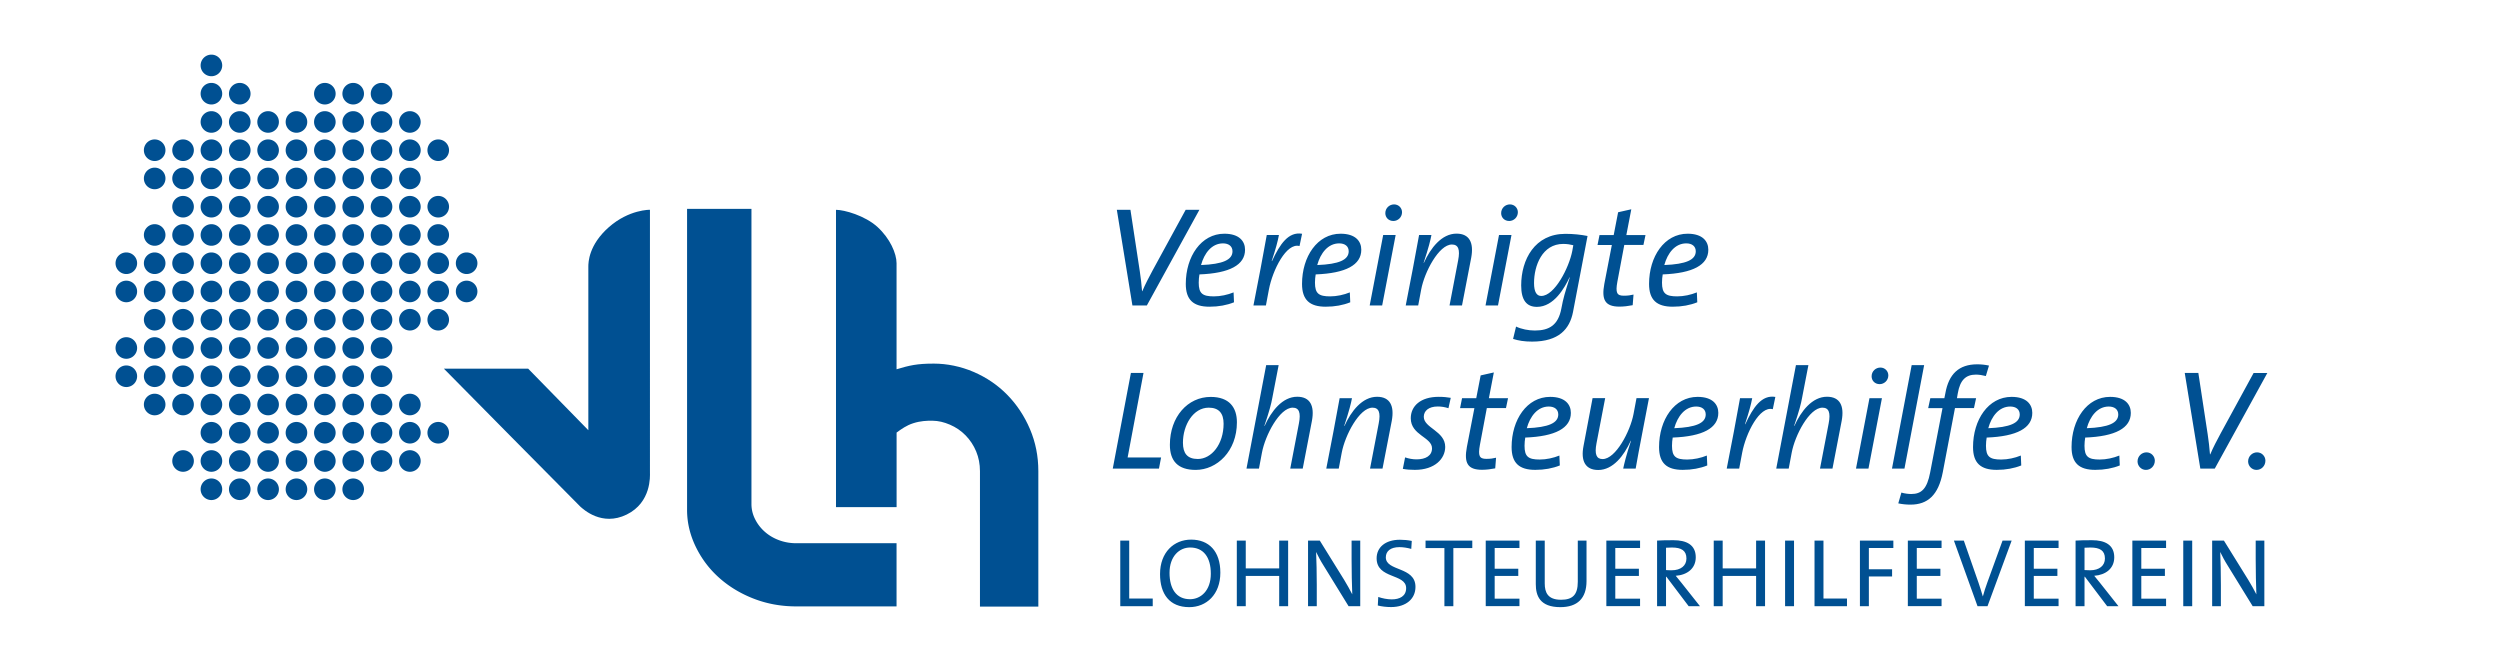
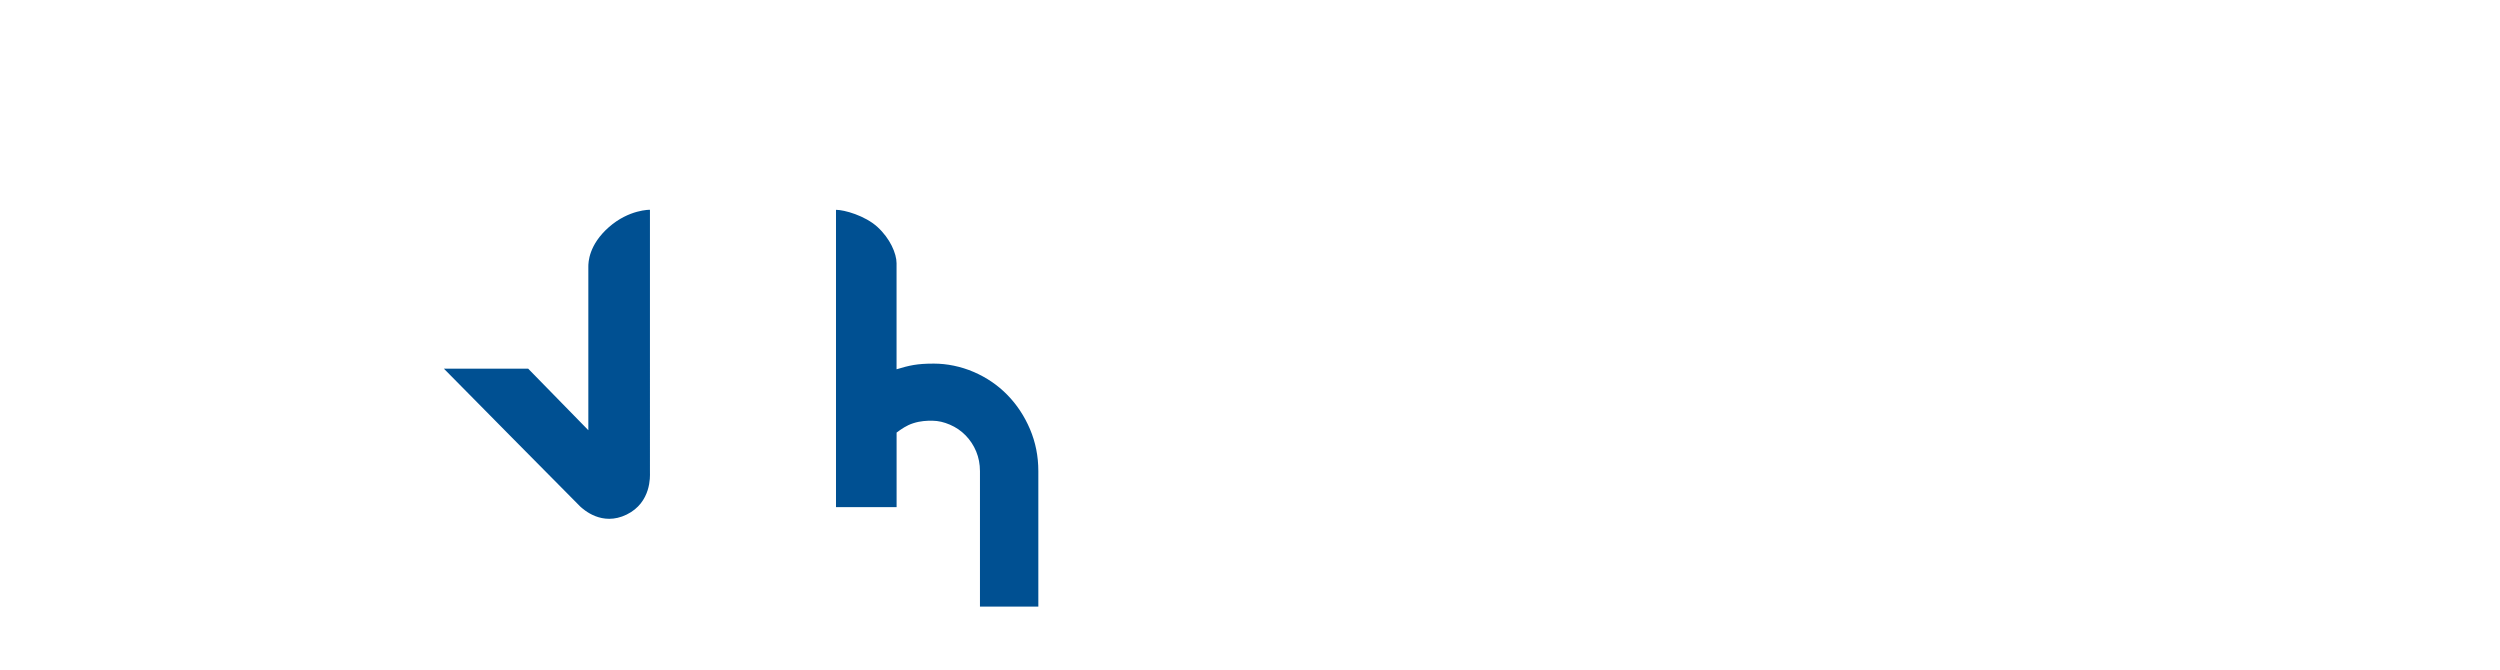
<svg xmlns="http://www.w3.org/2000/svg" xmlns:xlink="http://www.w3.org/1999/xlink" viewBox="0 0 595.28 159.5" style="enable-background:new 0 0 595.28 159.5" xml:space="preserve">
  <style>.st0{fill:#005092}</style>
  <g id="Ebene_1">
    <defs>
-       <path id="SVGID_1_" d="M47.77 116.5a2.57 2.57 0 1 0 5.14 0 2.57 2.57 0 1 0-5.14 0m6.75 0a2.57 2.57 0 1 0 5.14 0 2.57 2.57 0 1 0-5.14 0m6.75 0a2.57 2.57 0 1 0 5.14 0 2.57 2.57 0 1 0-5.14 0m6.75 0a2.57 2.57 0 1 0 5.14 0 2.57 2.57 0 1 0-5.14 0m6.76 0a2.57 2.57 0 1 0 5.14 0 2.57 2.57 0 1 0-5.14 0m6.75 0a2.57 2.57 0 1 0 5.14 0 2.57 2.57 0 1 0-5.14 0m-40.51-6.73a2.57 2.57 0 1 0 5.14 0 2.57 2.57 0 1 0-5.14 0m6.75 0a2.57 2.57 0 1 0 5.14 0 2.57 2.57 0 1 0-5.14 0m6.75 0a2.57 2.57 0 1 0 5.14 0 2.57 2.57 0 1 0-5.14 0m6.75 0a2.57 2.57 0 1 0 5.14 0 2.57 2.57 0 1 0-5.14 0m6.75 0a2.57 2.57 0 1 0 5.14 0 2.57 2.57 0 1 0-5.14 0m6.76 0a2.57 2.57 0 1 0 5.14 0 2.57 2.57 0 1 0-5.14 0m6.75 0a2.57 2.57 0 1 0 5.14 0 2.57 2.57 0 1 0-5.14 0m6.75 0a2.57 2.57 0 1 0 5.14 0 2.57 2.57 0 1 0-5.14 0m6.75 0a2.57 2.57 0 1 0 5.14 0 2.57 2.57 0 1 0-5.14 0m-47.26-6.73a2.57 2.57 0 1 0 5.14 0 2.57 2.57 0 1 0-5.14 0m6.75 0a2.57 2.57 0 1 0 5.14 0 2.57 2.57 0 1 0-5.14 0m6.75 0a2.57 2.57 0 1 0 5.14 0 2.57 2.57 0 1 0-5.14 0m6.75 0a2.57 2.57 0 1 0 5.14 0 2.57 2.57 0 1 0-5.14 0m6.76 0a2.57 2.57 0 1 0 5.14 0 2.57 2.57 0 1 0-5.14 0m6.75 0a2.57 2.57 0 1 0 5.14 0 2.57 2.57 0 1 0-5.14 0m6.75 0a2.57 2.57 0 1 0 5.14 0 2.57 2.57 0 1 0-5.14 0m6.75 0a2.57 2.57 0 1 0 5.14 0 2.57 2.57 0 1 0-5.14 0m6.75 0a2.57 2.57 0 1 0 5.14 0 2.57 2.57 0 1 0-5.14 0m-67.52-6.72a2.57 2.57 0 1 0 5.14 0 2.57 2.57 0 0 0-2.57-2.57c-1.41-.01-2.57 1.15-2.57 2.57m6.76 0a2.57 2.57 0 1 0 5.14 0 2.57 2.57 0 0 0-2.57-2.57c-1.42-.01-2.57 1.15-2.57 2.57m6.75 0a2.57 2.57 0 1 0 5.14 0 2.57 2.57 0 0 0-2.57-2.57c-1.42-.01-2.57 1.15-2.57 2.57m6.75 0a2.57 2.57 0 1 0 5.14 0 2.57 2.57 0 0 0-2.57-2.57c-1.42-.01-2.57 1.15-2.57 2.57m6.75 0a2.57 2.57 0 1 0 5.14 0 2.57 2.57 0 0 0-2.57-2.57c-1.42-.01-2.57 1.15-2.57 2.57m6.75 0a2.57 2.57 0 1 0 5.14 0 2.57 2.57 0 0 0-2.57-2.57c-1.41-.01-2.57 1.15-2.57 2.57m6.76 0a2.57 2.57 0 1 0 5.14 0 2.57 2.57 0 0 0-2.57-2.57c-1.42-.01-2.57 1.15-2.57 2.57m6.75 0a2.57 2.57 0 1 0 5.14 0 2.57 2.57 0 0 0-2.57-2.57c-1.42-.01-2.57 1.15-2.57 2.57m6.75 0a2.57 2.57 0 1 0 5.14 0 2.57 2.57 0 0 0-2.57-2.57c-1.42-.01-2.57 1.15-2.57 2.57m6.75 0a2.57 2.57 0 1 0 5.14 0 2.57 2.57 0 0 0-2.57-2.57c-1.42-.01-2.57 1.15-2.57 2.57m-67.52-6.73a2.57 2.57 0 1 0 5.14 0 2.57 2.57 0 1 0-5.14 0m6.75 0a2.57 2.57 0 1 0 5.14 0 2.57 2.57 0 1 0-5.14 0m6.76 0a2.57 2.57 0 1 0 5.14 0 2.57 2.57 0 1 0-5.14 0m6.75 0a2.57 2.57 0 1 0 5.14 0 2.57 2.57 0 1 0-5.14 0m6.75 0a2.57 2.57 0 1 0 5.14 0 2.57 2.57 0 1 0-5.14 0m6.75 0a2.57 2.57 0 1 0 5.14 0 2.57 2.57 0 1 0-5.14 0m6.75 0a2.57 2.57 0 1 0 5.14 0 2.57 2.57 0 1 0-5.14 0m6.76 0a2.57 2.57 0 1 0 5.14 0 2.57 2.57 0 1 0-5.14 0m6.75 0a2.57 2.57 0 1 0 5.14 0 2.57 2.57 0 1 0-5.14 0m6.75 0a2.57 2.57 0 1 0 5.14 0 2.57 2.57 0 1 0-5.14 0m-60.77-6.73a2.57 2.57 0 1 0 5.14 0 2.57 2.57 0 1 0-5.14 0m6.75 0a2.57 2.57 0 1 0 5.14 0 2.57 2.57 0 1 0-5.14 0m6.76 0a2.57 2.57 0 1 0 5.14 0 2.57 2.57 0 1 0-5.14 0m6.75 0a2.57 2.57 0 1 0 5.14 0 2.57 2.57 0 1 0-5.14 0m6.75 0a2.57 2.57 0 1 0 5.14 0 2.57 2.57 0 1 0-5.14 0m6.75 0a2.57 2.57 0 1 0 5.14 0 2.57 2.57 0 1 0-5.14 0m6.75 0a2.57 2.57 0 1 0 5.14 0 2.57 2.57 0 1 0-5.14 0m6.76 0a2.57 2.57 0 1 0 5.14 0 2.57 2.57 0 1 0-5.14 0m6.75 0a2.57 2.57 0 1 0 5.14 0 2.57 2.57 0 1 0-5.14 0m6.75 0a2.57 2.57 0 1 0 5.14 0 2.57 2.57 0 1 0-5.14 0m-54.02-6.73a2.57 2.57 0 1 0 5.14 0 2.57 2.57 0 1 0-5.14 0m6.76 0a2.57 2.57 0 1 0 5.14 0 2.57 2.57 0 1 0-5.14 0m6.75 0a2.57 2.57 0 1 0 5.14 0 2.57 2.57 0 1 0-5.14 0m6.75 0a2.57 2.57 0 1 0 5.14 0 2.57 2.57 0 1 0-5.14 0m6.75 0a2.57 2.57 0 1 0 5.14 0 2.57 2.57 0 1 0-5.14 0m6.75 0a2.57 2.57 0 1 0 5.14 0 2.57 2.57 0 1 0-5.14 0m6.76 0a2.57 2.57 0 1 0 5.14 0 2.57 2.57 0 1 0-5.14 0m6.75 0a2.57 2.57 0 1 0 5.14 0 2.57 2.57 0 1 0-5.14 0m6.75 0a2.57 2.57 0 1 0 5.14 0 2.57 2.57 0 1 0-5.14 0m6.75 0a2.57 2.57 0 1 0 5.14 0 2.57 2.57 0 1 0-5.14 0m6.75 0a2.57 2.57 0 1 0 5.14 0 2.57 2.57 0 1 0-5.14 0M27.51 69.4a2.57 2.57 0 1 0 5.14 0 2.57 2.57 0 1 0-5.14 0m6.75 0a2.57 2.57 0 1 0 5.14 0 2.57 2.57 0 1 0-5.14 0m6.76 0a2.57 2.57 0 1 0 5.14 0 2.57 2.57 0 1 0-5.14 0m6.75 0a2.57 2.57 0 1 0 5.14 0 2.57 2.57 0 1 0-5.14 0m6.75 0a2.57 2.57 0 1 0 5.14 0 2.57 2.57 0 1 0-5.14 0m6.75 0a2.57 2.57 0 1 0 5.14 0 2.57 2.57 0 1 0-5.14 0m6.75 0a2.57 2.57 0 1 0 5.14 0 2.57 2.57 0 1 0-5.14 0m6.76 0a2.57 2.57 0 1 0 5.14 0 2.57 2.57 0 1 0-5.14 0m6.75 0a2.57 2.57 0 1 0 5.14 0 2.57 2.57 0 1 0-5.14 0m6.75 0a2.57 2.57 0 1 0 5.14 0 2.57 2.57 0 1 0-5.14 0m6.75 0a2.57 2.57 0 1 0 5.14 0 2.57 2.57 0 1 0-5.14 0m6.75 0a2.57 2.57 0 1 0 5.14 0 2.57 2.57 0 1 0-5.14 0m6.76 0a2.57 2.57 0 1 0 5.14 0 2.57 2.57 0 1 0-5.14 0m-81.03-6.72a2.57 2.57 0 1 0 5.14 0 2.57 2.57 0 0 0-2.57-2.57c-1.42-.01-2.57 1.15-2.57 2.57m6.75 0a2.57 2.57 0 1 0 5.14 0 2.57 2.57 0 0 0-2.57-2.57c-1.41-.01-2.57 1.15-2.57 2.57m6.76 0a2.57 2.57 0 1 0 5.14 0 2.57 2.57 0 0 0-2.57-2.57c-1.42-.01-2.57 1.15-2.57 2.57m6.75 0a2.57 2.57 0 1 0 5.14 0 2.57 2.57 0 0 0-2.57-2.57c-1.42-.01-2.57 1.15-2.57 2.57m6.75 0a2.57 2.57 0 1 0 5.14 0 2.57 2.57 0 0 0-2.57-2.57c-1.42-.01-2.57 1.15-2.57 2.57m6.75 0a2.57 2.57 0 1 0 5.14 0 2.57 2.57 0 0 0-2.57-2.57c-1.42-.01-2.57 1.15-2.57 2.57m6.75 0a2.57 2.57 0 1 0 5.14 0 2.57 2.57 0 0 0-2.57-2.57c-1.41-.01-2.57 1.15-2.57 2.57m6.76 0a2.57 2.57 0 1 0 5.14 0 2.57 2.57 0 0 0-2.57-2.57c-1.42-.01-2.57 1.15-2.57 2.57m6.75 0a2.57 2.57 0 1 0 5.14 0 2.57 2.57 0 0 0-2.57-2.57c-1.42-.01-2.57 1.15-2.57 2.57m6.75 0a2.57 2.57 0 1 0 5.14 0 2.57 2.57 0 0 0-2.57-2.57c-1.42-.01-2.57 1.15-2.57 2.57m6.75 0a2.57 2.57 0 1 0 5.14 0 2.57 2.57 0 0 0-2.57-2.57c-1.42-.01-2.57 1.15-2.57 2.57m6.75 0a2.57 2.57 0 1 0 5.14 0 2.57 2.57 0 0 0-2.57-2.57c-1.41-.01-2.57 1.15-2.57 2.57m6.76 0a2.57 2.57 0 1 0 5.14 0 2.57 2.57 0 0 0-2.57-2.57c-1.42-.01-2.57 1.15-2.57 2.57m-74.28-6.73a2.57 2.57 0 1 0 5.14 0 2.57 2.57 0 1 0-5.14 0m6.76 0a2.57 2.57 0 1 0 5.14 0 2.57 2.57 0 1 0-5.14 0m6.75 0a2.57 2.57 0 1 0 5.14 0 2.57 2.57 0 1 0-5.14 0m6.75 0a2.57 2.57 0 1 0 5.14 0 2.57 2.57 0 1 0-5.14 0m6.75 0a2.57 2.57 0 1 0 5.14 0 2.57 2.57 0 1 0-5.14 0m6.75 0a2.57 2.57 0 1 0 5.14 0 2.57 2.57 0 1 0-5.14 0m6.76 0a2.57 2.57 0 1 0 5.14 0 2.57 2.57 0 1 0-5.14 0m6.75 0a2.57 2.57 0 1 0 5.14 0 2.57 2.57 0 1 0-5.14 0m6.75 0a2.57 2.57 0 1 0 5.14 0 2.57 2.57 0 1 0-5.14 0m6.75 0a2.57 2.57 0 1 0 5.14 0 2.57 2.57 0 1 0-5.14 0m6.75 0a2.57 2.57 0 1 0 5.14 0 2.57 2.57 0 1 0-5.14 0m-60.76-6.73a2.57 2.57 0 1 0 5.14 0 2.57 2.57 0 1 0-5.14 0m6.75 0a2.57 2.57 0 1 0 5.14 0 2.57 2.57 0 1 0-5.14 0m6.75 0a2.57 2.57 0 1 0 5.14 0 2.57 2.57 0 1 0-5.14 0m6.75 0a2.57 2.57 0 1 0 5.14 0 2.57 2.57 0 1 0-5.14 0m6.75 0a2.57 2.57 0 1 0 5.14 0 2.57 2.57 0 1 0-5.14 0m6.76 0a2.57 2.57 0 1 0 5.14 0 2.57 2.57 0 1 0-5.14 0m6.75 0a2.57 2.57 0 1 0 5.14 0 2.57 2.57 0 1 0-5.14 0m6.75 0a2.57 2.57 0 1 0 5.14 0 2.57 2.57 0 1 0-5.14 0m6.75 0a2.57 2.57 0 1 0 5.14 0 2.57 2.57 0 1 0-5.14 0m6.75 0a2.57 2.57 0 1 0 5.14 0 2.57 2.57 0 1 0-5.14 0m-67.52-6.73a2.57 2.57 0 1 0 5.14 0 2.57 2.57 0 1 0-5.14 0m6.76 0a2.57 2.57 0 1 0 5.14 0 2.57 2.57 0 1 0-5.14 0m6.75 0a2.57 2.57 0 1 0 5.14 0 2.57 2.57 0 1 0-5.14 0m6.75 0a2.57 2.57 0 1 0 5.14 0 2.57 2.57 0 1 0-5.14 0m6.75 0a2.57 2.57 0 1 0 5.14 0 2.57 2.57 0 1 0-5.14 0m6.75 0a2.57 2.57 0 1 0 5.14 0 2.57 2.57 0 1 0-5.14 0m6.76 0a2.57 2.57 0 1 0 5.14 0 2.57 2.57 0 1 0-5.14 0m6.75 0a2.57 2.57 0 1 0 5.14 0 2.57 2.57 0 1 0-5.14 0m6.75 0a2.57 2.57 0 1 0 5.14 0 2.57 2.57 0 1 0-5.14 0m6.75 0a2.57 2.57 0 1 0 5.14 0 2.57 2.57 0 1 0-5.14 0m-60.77-6.72a2.57 2.57 0 1 0 5.14 0 2.57 2.57 0 0 0-2.57-2.57 2.563 2.563 0 0 0-2.57 2.57m6.76 0a2.57 2.57 0 1 0 5.14 0 2.57 2.57 0 0 0-2.57-2.57 2.557 2.557 0 0 0-2.57 2.57m6.75 0a2.57 2.57 0 1 0 5.14 0 2.57 2.57 0 0 0-2.57-2.57 2.557 2.557 0 0 0-2.57 2.57m6.75 0a2.57 2.57 0 1 0 5.14 0 2.57 2.57 0 0 0-2.57-2.57 2.557 2.557 0 0 0-2.57 2.57m6.75 0a2.57 2.57 0 1 0 5.14 0 2.57 2.57 0 0 0-2.57-2.57 2.557 2.557 0 0 0-2.57 2.57m6.75 0a2.57 2.57 0 1 0 5.14 0 2.57 2.57 0 0 0-2.57-2.57 2.563 2.563 0 0 0-2.57 2.57m6.76 0a2.57 2.57 0 1 0 5.14 0 2.57 2.57 0 0 0-2.57-2.57 2.557 2.557 0 0 0-2.57 2.57m6.75 0a2.57 2.57 0 1 0 5.14 0 2.57 2.57 0 0 0-2.57-2.57 2.557 2.557 0 0 0-2.57 2.57m6.75 0a2.57 2.57 0 1 0 5.14 0 2.57 2.57 0 0 0-2.57-2.57 2.557 2.557 0 0 0-2.57 2.57m6.75 0a2.57 2.57 0 1 0 5.14 0 2.57 2.57 0 0 0-2.57-2.57 2.557 2.557 0 0 0-2.57 2.57m6.75 0a2.57 2.57 0 1 0 5.14 0 2.57 2.57 0 0 0-2.57-2.57 2.563 2.563 0 0 0-2.57 2.57m-54.01-6.73a2.57 2.57 0 1 0 5.14 0 2.57 2.57 0 1 0-5.14 0m6.75 0a2.57 2.57 0 1 0 5.14 0 2.57 2.57 0 1 0-5.14 0m6.75 0a2.57 2.57 0 1 0 5.14 0 2.57 2.57 0 1 0-5.14 0m6.75 0a2.57 2.57 0 1 0 5.14 0 2.57 2.57 0 1 0-5.14 0m6.76 0a2.57 2.57 0 1 0 5.14 0 2.57 2.57 0 1 0-5.14 0m6.75 0a2.57 2.57 0 1 0 5.14 0 2.57 2.57 0 1 0-5.14 0m6.75 0a2.57 2.57 0 1 0 5.14 0 2.57 2.57 0 1 0-5.14 0m6.75 0a2.57 2.57 0 1 0 5.14 0 2.57 2.57 0 1 0-5.14 0m-47.26-6.73a2.57 2.57 0 1 0 5.14 0 2.57 2.57 0 1 0-5.14 0m6.75 0a2.57 2.57 0 1 0 5.14 0 2.57 2.57 0 1 0-5.14 0m20.26 0a2.57 2.57 0 1 0 5.14 0 2.57 2.57 0 1 0-5.14 0m6.75 0a2.57 2.57 0 1 0 5.14 0 2.57 2.57 0 1 0-5.14 0m6.75 0a2.57 2.57 0 1 0 5.14 0 2.57 2.57 0 1 0-5.14 0m-37.94-9.3a2.57 2.57 0 1 0 0 5.14 2.57 2.57 0 1 0 0-5.14z" />
-     </defs>
+       </defs>
    <use xlink:href="#SVGID_1_" style="overflow:visible;fill:#005092" />
    <clipPath id="SVGID_00000069365883167764731070000007655333369850409145_">
      <use xlink:href="#SVGID_1_" style="overflow:visible" />
    </clipPath>
-     <path class="st0" d="M189.61 129.35c-1.44 0-2.81-.24-4.1-.72-1.3-.48-2.43-1.15-3.4-2.01a9.84 9.84 0 0 1-2.32-3.01 7.946 7.946 0 0 1-.86-3.63V49.74H163.6v71.7c0 3.19.79 6.17 2.16 8.94 1.37 2.77 3.22 5.2 5.56 7.27 2.34 2.07 5.07 3.71 8.2 4.92 3.13 1.21 6.49 1.82 10.09 1.82h23.87v-15.05h-23.87z" />
    <path class="st0" d="M213.48 87.93V62.68c0-2.32-1.55-5.9-4.54-8.63-2.98-2.72-7.91-4.09-9.88-4.09v70.79h14.43V103c1.14-.84 2.34-1.7 3.95-2.22 1.74-.56 3.27-.62 4.62-.6 1.39.02 2.71.33 4.13.94 1.42.61 2.67 1.46 3.74 2.56 1.07 1.1 1.91 2.37 2.51 3.82.6 1.45.9 3.01.9 4.68v32.26h13.9v-32.26c0-3.54-.66-6.87-1.99-10-1.33-3.12-3.13-5.84-5.4-8.16-2.27-2.32-4.95-4.14-8.01-5.46-3.07-1.32-6.38-1.98-9.46-1.98-4.05-.01-5.87.44-8.9 1.35M140.09 63.5v38.94l-14.32-14.65H105.7s32.12 32.53 32.48 32.84c.71.62 5.11 4.78 11.02 1.9 5.95-2.9 5.56-9.24 5.56-9.96V49.95s-4.96-.1-9.77 4.13c-4.81 4.23-4.9 8.38-4.9 9.42" />
  </g>
-   <path class="st0" d="M266.75 144.34v-15.62h2.13v13.79h5.6v1.83h-7.73zm16.43.23c-4.7 0-6.96-3.12-6.96-7.87 0-5.21 3.33-8.21 7.4-8.21 4.21 0 6.96 2.73 6.96 7.87 0 5.21-3.33 8.21-7.4 8.21zm.21-14.2c-2.59 0-4.91 2.11-4.91 6.04 0 3.72 1.57 6.27 4.88 6.27 2.55 0 4.95-2.04 4.95-6.06.01-4.01-1.8-6.25-4.92-6.25zm21.2 13.97v-7.2h-7.96v7.2h-2.13v-15.62h2.13v6.62h7.96v-6.62h2.13v15.62h-2.13zm16.52 0-5.95-9.67c-.72-1.13-1.27-2.2-1.78-3.24.09 1.67.16 5.41.16 7.89v5.02h-2.08v-15.62h2.8l5.81 9.37c.69 1.13 1.34 2.31 1.92 3.43-.09-1.92-.16-5.76-.16-8.35v-4.44h2.06v15.62h-2.78zm10.11.21c-1.13 0-2.24-.14-3.15-.37l.11-2.04c.9.32 2.13.58 3.22.58 1.87 0 3.42-.76 3.42-2.68 0-3.52-7.03-2.13-7.03-7.1 0-2.57 2.03-4.42 5.55-4.42.95 0 1.9.09 2.82.28l-.12 1.9c-.9-.25-1.9-.42-2.82-.42-2.13 0-3.24.97-3.24 2.43 0 3.38 7.06 2.15 7.06 7.03.01 2.8-2.18 4.81-5.82 4.81zm14.84-14.05v13.84h-2.13V130.5h-4.49v-1.78h11.13v1.78h-4.51zm7.71 13.84v-15.62h8.03v1.76h-5.9v4.95h5.62v1.71h-5.62v5.41h5.9v1.78h-8.03zm17.77.23c-4.88 0-5.85-2.71-5.85-5.48v-10.37h2.13v10.2c0 2.15.72 3.89 3.87 3.89 2.73 0 4-1.13 4-4.28v-9.81h2.08v9.65c-.01 4.1-2.16 6.2-6.23 6.2zm10.95-.23v-15.62h8.03v1.76h-5.9v4.95h5.62v1.71h-5.62v5.41h5.9v1.78h-8.03zm19.6 0-5.3-7.01h-.09v7.01h-2.13v-15.62c1.07-.07 2.2-.09 3.91-.09 3.08 0 5.3 1.09 5.3 4.07 0 2.66-2.04 4.21-4.77 4.4.46.56.95 1.16 1.36 1.67l4.42 5.58h-2.7zm-3.98-13.97c-.53 0-.99.02-1.41.05v5.32c.23.02.69.05 1.32.05 2.24 0 3.54-1.13 3.54-2.8 0-1.88-1.19-2.62-3.45-2.62zm20.04 13.97v-7.2h-7.96v7.2h-2.13v-15.62h2.13v6.62h7.96v-6.62h2.13v15.62h-2.13zm6.9 0v-15.62h2.13v15.62h-2.13zm7.01 0v-15.62h2.13v13.79h5.6v1.83h-7.73zM445 130.48v5.07h5.53v1.71H445v7.08h-2.13v-15.62h7.96v1.76H445zm9.28 13.86v-15.62h8.03v1.76h-5.9v4.95h5.62v1.71h-5.62v5.41h5.9v1.78h-8.03zm18.97 0h-2.38l-5.62-15.62h2.36l3.5 10.04c.3.9.69 2.08 1.02 3.24h.02c.3-1.11.63-2.15 1.09-3.4l3.59-9.88H479l-5.75 15.62zm8.89 0v-15.62h8.03v1.76h-5.9v4.95h5.62v1.71h-5.62v5.41h5.9v1.78h-8.03zm19.6 0-5.3-7.01h-.09v7.01h-2.13v-15.62c1.06-.07 2.2-.09 3.91-.09 3.08 0 5.3 1.09 5.3 4.07 0 2.66-2.03 4.21-4.77 4.4.46.56.95 1.16 1.36 1.67l4.42 5.58h-2.7zm-3.98-13.97c-.53 0-.99.02-1.41.05v5.32c.23.02.7.05 1.32.05 2.24 0 3.54-1.13 3.54-2.8 0-1.88-1.18-2.62-3.45-2.62zm9.98 13.97v-15.62h8.03v1.76h-5.9v4.95h5.62v1.71h-5.62v5.41h5.9v1.78h-8.03zm12.12 0v-15.62h2.13v15.62h-2.13zm16.53 0-5.95-9.67c-.72-1.13-1.27-2.2-1.78-3.24.09 1.67.16 5.41.16 7.89v5.02h-2.08v-15.62h2.8l5.81 9.37c.7 1.13 1.34 2.31 1.92 3.43-.09-1.92-.16-5.76-.16-8.35v-4.44h2.06v15.62h-2.78zM273.08 72.73h-3.44l-3.71-22.78h3.24l2.23 14.65c.2 1.35.44 3.24.54 4.73h.06c.68-1.62 1.59-3.34 2.46-4.96l7.86-14.41h3.27l-12.51 22.77zm12.52-7.39c-.1.51-.17 1.35-.17 1.96 0 2.6.91 3.27 3.61 3.27 1.59 0 3.27-.37 4.69-.95l.1 2.36c-1.69.68-3.65 1.05-5.84 1.05-3.85 0-5.64-1.65-5.64-5.43 0-6.51 3.65-11.95 9.18-11.95 3.58 0 4.93 1.82 4.93 3.81.01 3.62-3.67 5.61-10.86 5.88zm5.61-7.39c-2.67 0-4.46 2.33-5.23 5.16 5.2-.2 7.49-1.25 7.49-3.27 0-1.22-.92-1.89-2.26-1.89zm18.22.64c-3.11-.88-6.41 5.7-7.29 10.36l-.71 3.78h-2.97l1.69-8.74c.51-2.7 1.01-5.37 1.48-8.03h2.9c-.27 1.45-.74 3.24-1.72 6.18l.07.03c1.89-4.08 3.92-7.05 7.16-6.51l-.61 2.93zm3.85 6.75c-.1.51-.17 1.35-.17 1.96 0 2.6.91 3.27 3.61 3.27 1.59 0 3.27-.37 4.69-.95l.1 2.36c-1.69.68-3.65 1.05-5.84 1.05-3.85 0-5.64-1.65-5.64-5.43 0-6.51 3.65-11.95 9.18-11.95 3.58 0 4.93 1.82 4.93 3.81.01 3.62-3.67 5.61-10.86 5.88zm5.6-7.39c-2.67 0-4.46 2.33-5.23 5.16 5.2-.2 7.49-1.25 7.49-3.27 0-1.22-.91-1.89-2.26-1.89zm10.23 14.78h-2.97l3.21-16.77h2.97l-3.21 16.77zm2.67-20.11c-1.15 0-1.92-.84-1.92-1.86 0-1.22.98-2.09 2.09-2.09 1.11 0 1.89.88 1.89 1.86 0 1.21-.98 2.09-2.06 2.09zm16.34 20.11h-2.97L347.2 62c.51-2.63.03-3.78-1.48-3.78-3.11 0-6.55 6.58-7.32 10.73l-.71 3.78h-2.97l1.69-8.74c.14-.78 1.35-7.29 1.49-8.03h2.94c-.2 1.11-.67 3.04-1.86 6.62h.07c1.59-3.54 4.25-6.95 7.76-6.95 3.11 0 4.15 2.19 3.51 5.7l-2.2 11.4zm8.57 0h-2.97l3.21-16.77h2.97l-3.21 16.77zm2.67-20.11c-1.15 0-1.92-.84-1.92-1.86 0-1.22.98-2.09 2.09-2.09 1.11 0 1.89.88 1.89 1.86 0 1.21-.98 2.09-2.06 2.09zm15.19 21.67c-.78 4.02-3.34 7.05-9.75 7.05-1.86 0-3.27-.24-4.52-.64l.71-2.94c1.28.61 2.94.94 4.49.94 3.48 0 5.54-1.35 6.28-5.16.47-2.56.88-3.88 2.03-7.49h-.07c-1.15 2.43-3.68 7.02-7.76 7.02-2.43 0-3.75-1.55-3.75-5.1 0-6.18 3.24-12.29 10.53-12.29 1.92 0 3.71.2 5.27.51l-3.46 18.1zm-2.33-16.21c-5 0-6.95 5.16-6.95 9.32 0 2.19.67 3.07 1.72 3.07 3.17 0 6.62-6.72 7.39-10.73l.24-1.35c-.68-.17-1.46-.31-2.4-.31zm19.1.24h-4.56l-1.65 8.78c-.47 2.6-.13 3.31 1.52 3.31.95 0 1.65-.1 2.33-.27l-.2 2.53c-.98.2-2.16.34-3.14.34-3.44 0-4.32-1.62-3.61-5.43l1.79-9.25h-3.41l.47-2.36h3.38l1.05-5.43 3.14-.71-1.18 6.14h4.56l-.49 2.35zm4.59 7.02c-.1.51-.17 1.35-.17 1.96 0 2.6.91 3.27 3.61 3.27 1.59 0 3.27-.37 4.69-.95l.1 2.36c-1.69.68-3.65 1.05-5.84 1.05-3.85 0-5.64-1.65-5.64-5.43 0-6.51 3.65-11.95 9.18-11.95 3.58 0 4.93 1.82 4.93 3.81.01 3.62-3.67 5.61-10.86 5.88zm5.61-7.39c-2.67 0-4.46 2.33-5.23 5.16 5.2-.2 7.49-1.25 7.49-3.27 0-1.22-.91-1.89-2.26-1.89zm-125.56 53.63h-11l4.32-22.78h3l-3.78 20.12h7.97l-.51 2.66zm8.74.31c-4.22 0-6.14-2.13-6.14-5.97 0-6.68 4.25-11.41 9.72-11.41 4.42 0 6.24 2.5 6.24 6.04 0 6.91-4.76 11.34-9.82 11.34zm3.11-14.82c-3.68 0-6.14 4.12-6.14 8.34 0 2.5 1.01 3.88 3.54 3.88 3.27 0 6.14-3.51 6.14-8.4 0-2.47-1.11-3.82-3.54-3.82zm22.38 14.51h-2.97l2.06-10.73c.51-2.63.03-3.78-1.48-3.78-3.11 0-6.55 6.58-7.32 10.73l-.71 3.78h-2.97l4.69-24.64h2.97l-1.52 7.86c-.24 1.32-.64 2.94-1.89 6.62h.07c1.59-3.54 4.25-6.95 7.76-6.95 3.11 0 4.15 2.19 3.51 5.7l-2.2 11.41zm19 0h-2.97l2.06-10.73c.51-2.63.03-3.78-1.48-3.78-3.11 0-6.55 6.58-7.32 10.73l-.71 3.78h-2.97l1.69-8.74c.14-.78 1.35-7.29 1.49-8.03h2.94c-.2 1.11-.67 3.04-1.86 6.62h.07c1.59-3.54 4.25-6.95 7.76-6.95 3.11 0 4.15 2.19 3.51 5.7l-2.21 11.4zm15.7-14.38c-.81-.27-1.69-.41-2.53-.41-2.19 0-3.34 1.05-3.34 2.46 0 2.67 5.1 3.38 5.1 7.16 0 2.8-2.46 5.47-7.22 5.47-1.11 0-2.02-.07-2.87-.24l.54-2.73c.88.3 1.79.47 2.73.47 2.19 0 3.68-.88 3.68-2.63 0-2.67-5.06-3.1-5.06-7.16 0-2.87 2.29-5.1 6.65-5.1 1.18 0 2.03.1 2.87.24l-.55 2.47zm13.7-.03h-4.56l-1.65 8.78c-.47 2.6-.13 3.31 1.52 3.31.95 0 1.65-.1 2.33-.27l-.2 2.53c-.98.2-2.16.34-3.14.34-3.44 0-4.32-1.62-3.61-5.43l1.79-9.25h-3.41l.47-2.36h3.38l1.05-5.43 3.14-.71-1.18 6.14h4.56l-.49 2.35zm4.59 7.02c-.1.51-.17 1.35-.17 1.96 0 2.6.91 3.27 3.61 3.27 1.59 0 3.27-.37 4.69-.95l.1 2.36c-1.69.68-3.65 1.05-5.84 1.05-3.85 0-5.64-1.65-5.64-5.43 0-6.51 3.65-11.95 9.18-11.95 3.58 0 4.93 1.82 4.93 3.81.01 3.62-3.67 5.61-10.86 5.88zm5.6-7.39c-2.67 0-4.46 2.33-5.23 5.16 5.2-.2 7.49-1.25 7.49-3.27 0-1.22-.91-1.89-2.26-1.89zm22.18 6.75c-.17.78-1.38 7.29-1.49 8.03h-2.97c.24-1.11.67-3.04 1.86-6.62h-.07c-1.59 3.54-4.22 6.95-7.73 6.95-3.11 0-4.19-2.19-3.51-5.7l2.16-11.41h3l-2.06 10.73c-.51 2.63-.03 3.78 1.45 3.78 3.11 0 6.58-6.58 7.36-10.73l.71-3.78h2.97l-1.68 8.75zm7.33.64c-.1.51-.17 1.35-.17 1.96 0 2.6.91 3.27 3.61 3.27 1.59 0 3.27-.37 4.69-.95l.1 2.36c-1.69.68-3.65 1.05-5.84 1.05-3.85 0-5.64-1.65-5.64-5.43 0-6.51 3.65-11.95 9.18-11.95 3.58 0 4.93 1.82 4.93 3.81 0 3.62-3.68 5.61-10.86 5.88zm5.6-7.39c-2.67 0-4.46 2.33-5.23 5.16 5.2-.2 7.49-1.25 7.49-3.27 0-1.22-.91-1.89-2.26-1.89zm18.23.64c-3.11-.88-6.41 5.7-7.29 10.36l-.71 3.78h-2.97l1.69-8.74c.51-2.7 1.01-5.37 1.48-8.03h2.9c-.27 1.45-.74 3.24-1.72 6.18l.07.03c1.89-4.08 3.92-7.05 7.16-6.51l-.61 2.93zm14.21 14.14h-2.97l2.06-10.73c.51-2.63.03-3.78-1.48-3.78-3.11 0-6.55 6.58-7.32 10.73l-.71 3.78h-2.97l4.69-24.64h2.97l-1.52 7.86c-.24 1.32-.64 2.94-1.89 6.62h.07c1.59-3.54 4.25-6.95 7.76-6.95 3.11 0 4.15 2.19 3.51 5.7l-2.2 11.41zm8.57 0h-2.97l3.21-16.77h2.97l-3.21 16.77zm2.67-20.11c-1.15 0-1.92-.84-1.92-1.86 0-1.22.98-2.09 2.09-2.09 1.11 0 1.89.88 1.89 1.86 0 1.21-.98 2.09-2.06 2.09zm5.9 20.11h-2.97l4.69-24.64h2.97l-4.69 24.64zm19.38-22.04c-.74-.2-1.65-.34-2.36-.34-2.43 0-3.78 1.32-4.32 4.46l-.2 1.15h4.56l-.51 2.36h-4.52l-2.9 15.26c-1.05 5.5-3.61 7.73-7.7 7.73-.98 0-1.99-.1-2.9-.3l.74-2.57c.78.24 1.69.34 2.36.34 2.4 0 3.75-1.21 4.49-5.13l2.94-15.32h-3.41l.51-2.36h3.34l.24-1.18c.81-4.59 3.24-6.89 7.59-6.89.94 0 1.86.1 2.8.3l-.75 2.49zm.2 14.65c-.1.51-.17 1.35-.17 1.96 0 2.6.91 3.27 3.61 3.27 1.59 0 3.27-.37 4.69-.95l.1 2.36c-1.69.68-3.65 1.05-5.84 1.05-3.85 0-5.64-1.65-5.64-5.43 0-6.51 3.65-11.95 9.18-11.95 3.58 0 4.93 1.82 4.93 3.81.01 3.62-3.67 5.61-10.86 5.88zm5.61-7.39c-2.67 0-4.46 2.33-5.23 5.16 5.2-.2 7.49-1.25 7.49-3.27 0-1.22-.91-1.89-2.26-1.89zm17.85 7.39c-.1.51-.17 1.35-.17 1.96 0 2.6.91 3.27 3.61 3.27 1.59 0 3.27-.37 4.69-.95l.1 2.36c-1.69.68-3.65 1.05-5.84 1.05-3.85 0-5.64-1.65-5.64-5.43 0-6.51 3.65-11.95 9.18-11.95 3.58 0 4.93 1.82 4.93 3.81.01 3.62-3.67 5.61-10.86 5.88zm5.61-7.39c-2.67 0-4.46 2.33-5.23 5.16 5.2-.2 7.49-1.25 7.49-3.27 0-1.22-.92-1.89-2.26-1.89zm8.84 15.09c-1.11 0-1.99-.94-1.99-2.02 0-1.22.98-2.16 2.13-2.16s1.99.94 1.99 1.99c-.01 1.24-.95 2.19-2.13 2.19zm16.4-.31h-3.44l-3.71-22.78h3.24l2.23 14.65c.2 1.35.44 3.24.54 4.73h.07c.67-1.62 1.59-3.34 2.46-4.96l7.86-14.41h3.27l-12.52 22.77zm9.93.31c-1.11 0-1.99-.94-1.99-2.02 0-1.22.98-2.16 2.13-2.16s1.99.94 1.99 1.99c-.01 1.24-.95 2.19-2.13 2.19z" id="Ebene_2" />
</svg>